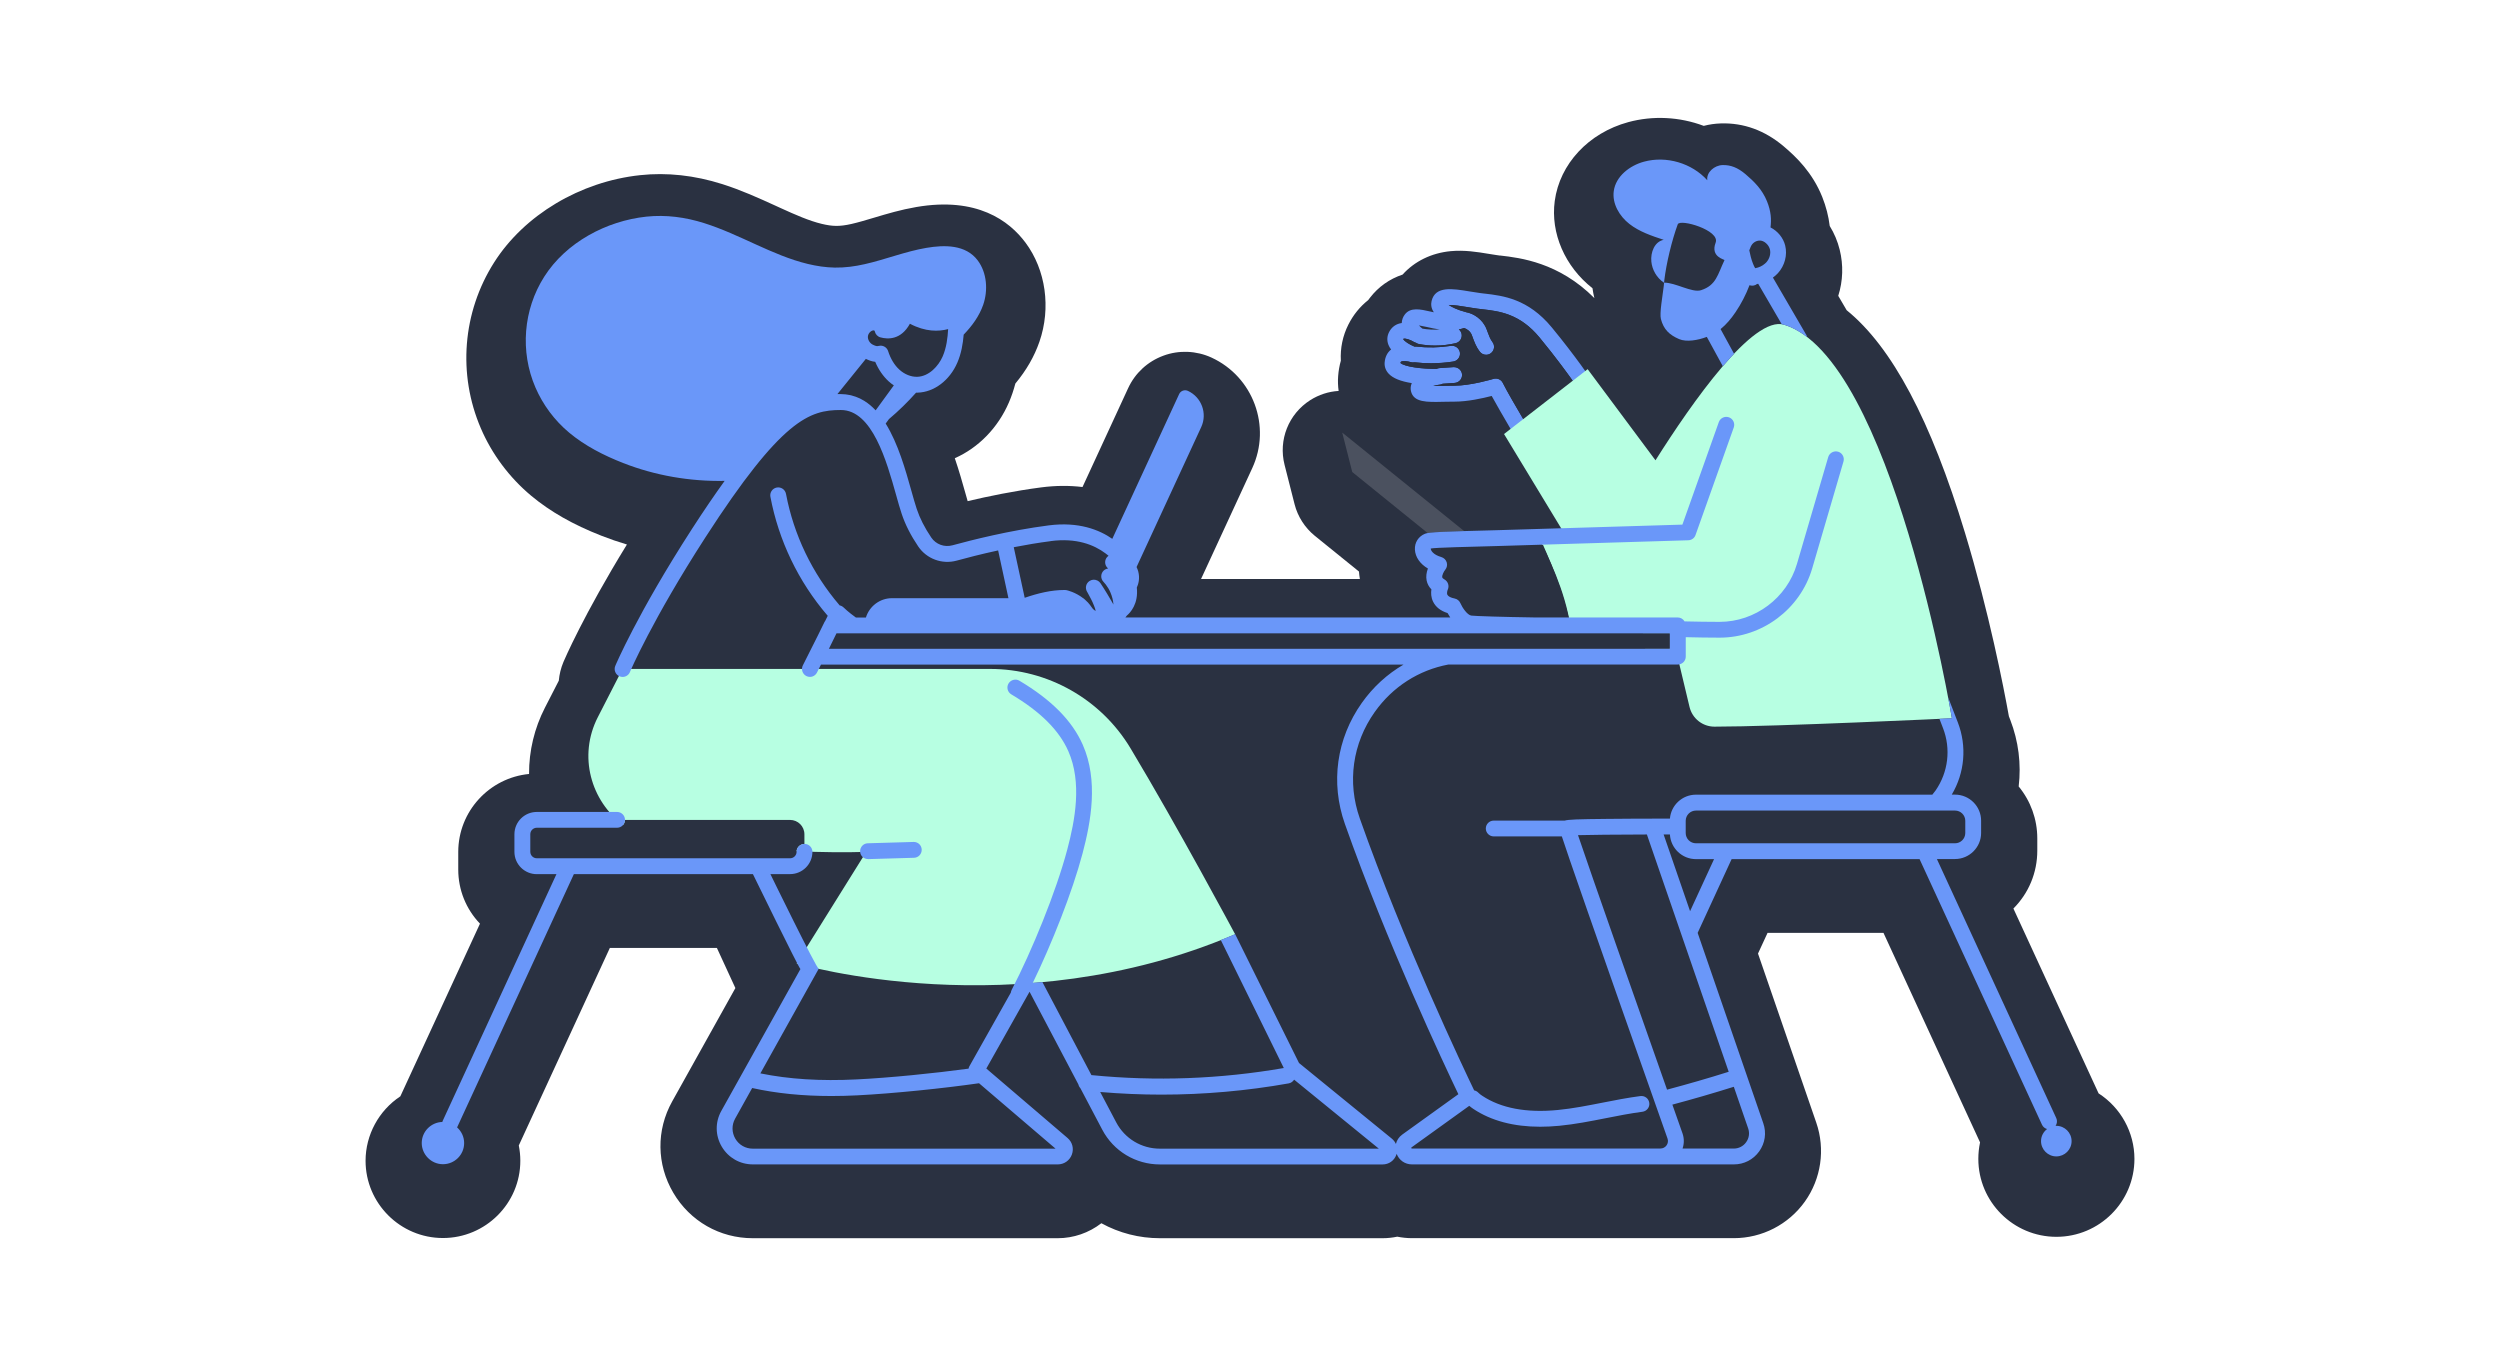
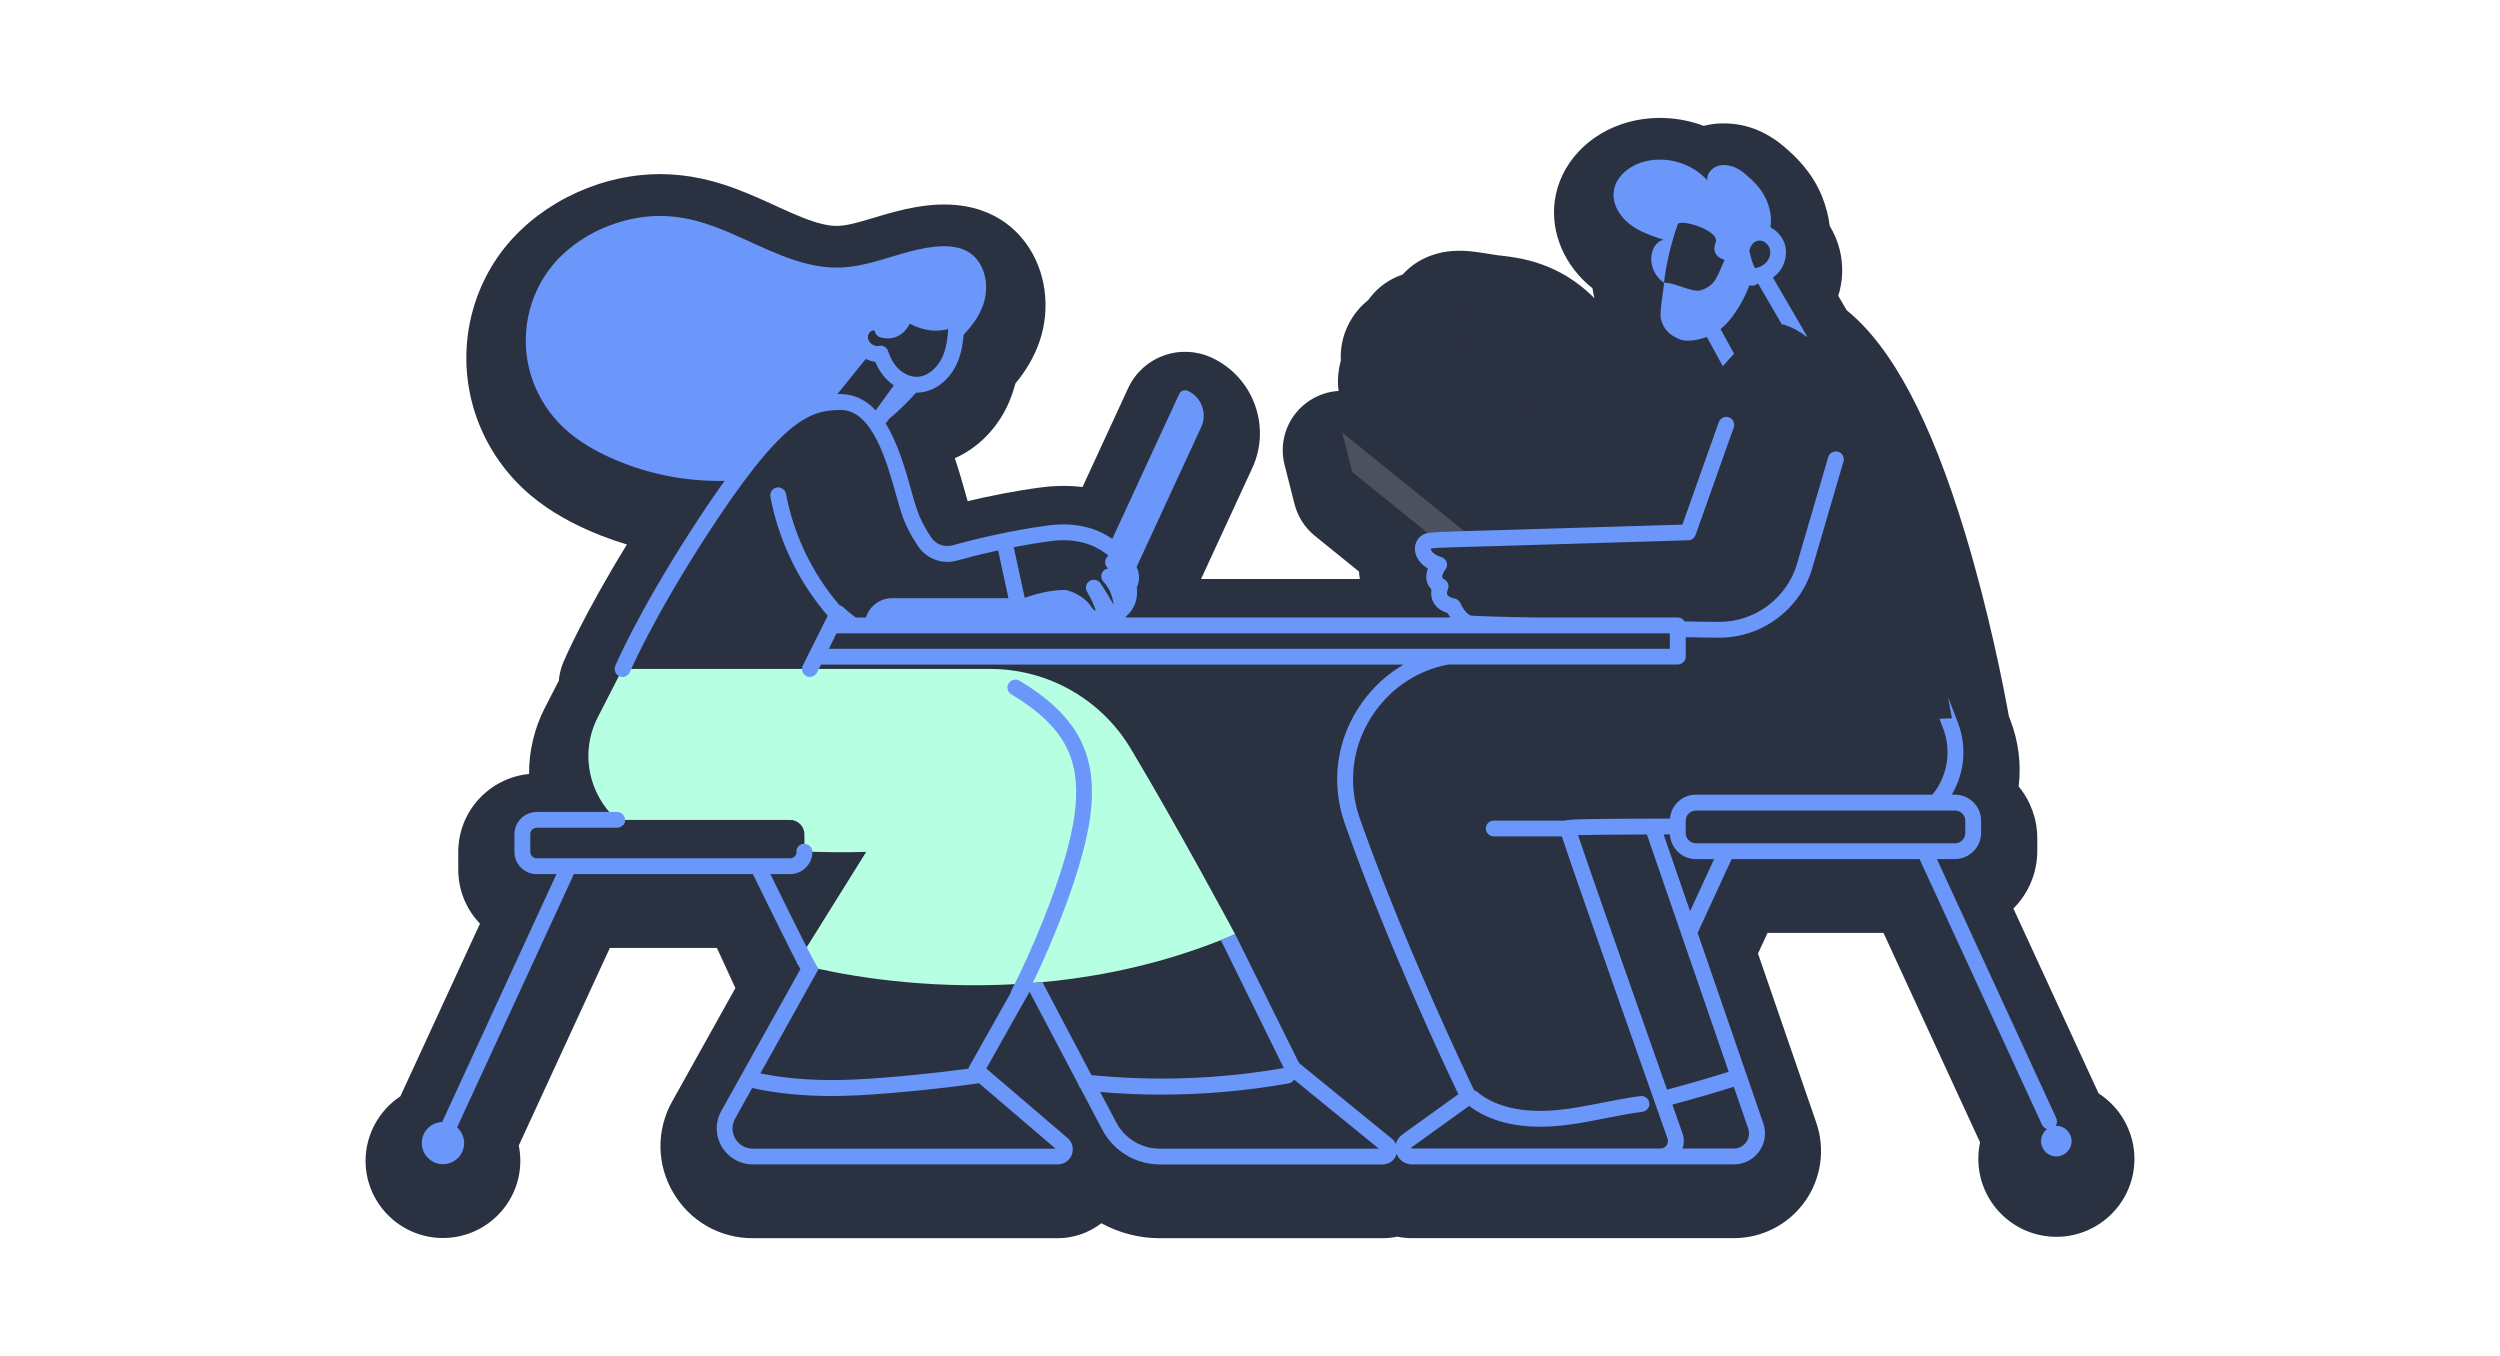
<svg xmlns="http://www.w3.org/2000/svg" width="424" height="230" viewBox="0 0 424 230" fill="none">
  <g filter="url(#filter0_d_3222_652)">
    <path d="M355.914 182.424L341.473 151.087C344.068 148.49 345.525 145 345.525 141.275V139.197C345.525 135.959 344.41 132.867 342.368 130.383C342.823 126.576 342.335 122.705 340.952 119.118L340.708 118.485C339.797 113.436 337.323 100.767 333.272 87.4C327.463 68.237 320.897 55.868 313.192 49.61L311.768 47.176C312.574 44.635 312.655 41.949 312.012 39.352C311.662 37.931 311.093 36.576 310.32 35.326C310.125 33.686 309.702 32.031 309.051 30.399C307.407 26.301 304.698 23.663 302.526 21.829C299.328 19.118 295.716 17.803 291.827 17.933C290.859 17.965 289.89 18.103 288.955 18.347C284.846 16.805 280.339 16.578 276.157 17.714C269.42 19.548 264.53 24.799 263.684 31.089C262.952 36.543 265.409 42.209 270.087 45.885C270.16 46.453 270.274 47.013 270.405 47.557C264.368 41.494 257.786 40.723 254.474 40.342H254.368C254.181 40.309 253.994 40.285 253.807 40.261C253.392 40.204 252.896 40.123 252.359 40.033C250.593 39.741 248.397 39.376 246.045 39.595C242.783 39.904 239.911 41.308 237.877 43.572C235.68 44.302 233.776 45.642 232.352 47.492C232.247 47.63 232.149 47.76 232.043 47.898C230.644 49.01 229.513 50.406 228.683 52.053C227.723 53.953 227.292 56.063 227.406 58.173C227.17 59.017 227.015 59.894 226.95 60.778C226.885 61.622 226.917 62.475 227.031 63.303C225.339 63.4 223.679 63.936 222.199 64.877C218.537 67.223 216.788 71.622 217.862 75.834L219.562 82.522C220.091 84.608 221.312 86.507 222.988 87.87L230.481 93.933C230.514 94.355 230.562 94.777 230.636 95.199H203.697L212.386 76.386C215.649 69.317 212.549 60.908 205.471 57.645C202.916 56.469 199.946 56.347 197.319 57.321C194.65 58.303 192.518 60.267 191.33 62.84L183.593 79.6C181.356 79.324 179.012 79.348 176.612 79.657C172.007 80.257 167.524 81.183 164.115 81.994C163.993 81.58 163.871 81.126 163.733 80.647C163.245 78.918 162.667 76.857 161.935 74.714C165.954 72.936 169.265 69.544 171.112 65.25C171.552 64.228 171.91 63.173 172.203 62.053C174.082 59.788 175.416 57.467 176.287 54.959C178.272 49.221 177.369 42.785 173.936 38.167C171.153 34.425 165.677 30.343 155.402 32.112C152.766 32.566 150.463 33.256 148.234 33.922C146.883 34.328 145.606 34.709 144.434 34.977C143.377 35.22 142.506 35.326 141.758 35.31C141.066 35.302 140.269 35.188 139.374 34.969C137.25 34.458 134.948 33.451 132.369 32.274L131.465 31.86C128.667 30.586 125.77 29.263 122.5 28.224C117.797 26.731 113.111 26.22 108.579 26.706C98.401 27.794 88.906 33.467 83.796 41.519C78.443 49.951 77.605 60.462 81.551 69.641C83.439 74.04 86.392 77.985 90.069 81.061C93.291 83.755 97.197 85.979 102.005 87.862C103.412 88.414 104.853 88.909 106.325 89.347C98.954 101.335 95.724 108.891 95.577 109.232C95.577 109.232 95.577 109.248 95.569 109.256C95.569 109.265 95.561 109.273 95.553 109.289C95.13 110.303 94.87 111.359 94.772 112.446L92.429 117.007C90.631 120.506 89.711 124.353 89.728 128.265C82.991 128.922 77.719 134.603 77.719 141.494V144.481C77.719 147.93 79.045 151.193 81.404 153.652L67.899 182.935C64.246 185.354 62 189.477 62 193.868C62 201.091 67.891 206.968 75.123 206.968C82.356 206.968 88.247 201.091 88.247 193.868C88.247 192.991 88.157 192.123 87.987 191.271L103.429 157.775H121.588L124.721 164.577L114.006 183.796C111.28 188.682 111.353 194.477 114.193 199.298C117.032 204.119 122.076 207 127.674 207H179.395C182.072 207 184.683 206.091 186.791 204.46C189.817 206.123 193.218 207 196.716 207H234.484C235.322 207 236.16 206.911 236.974 206.74C237.787 206.903 238.625 206.992 239.463 206.992H294.056C298.832 206.992 303.331 204.679 306.097 200.799C308.872 196.92 309.596 191.912 308.042 187.407L298.157 158.725L299.776 155.219H319.44L335.818 190.751C335.623 191.668 335.525 192.61 335.525 193.551C335.525 200.84 341.465 206.765 348.763 206.765C356.061 206.765 362 200.84 362 193.551C362 189.055 359.689 184.859 355.914 182.432V182.424Z" fill="#2A3141" />
  </g>
  <path d="M287.645 137.461H331.579C332.539 137.461 333.32 138.24 333.32 139.198V141.276C333.32 142.233 332.539 143.012 331.579 143.012H287.645C286.685 143.012 285.904 142.233 285.904 141.276V139.198C285.904 138.24 286.685 137.461 287.645 137.461Z" fill="#2A3141" />
  <path d="M297.677 45.496C298.417 45.374 299.1 45.017 299.556 44.514C300.126 43.889 300.361 43.029 300.174 42.282C299.995 41.568 299.377 40.951 298.702 40.829C298.165 40.732 297.587 40.951 297.197 41.406C296.977 41.657 296.839 42.014 296.684 42.453C296.83 43.183 297.009 44.003 297.327 44.766C297.432 45.026 297.555 45.277 297.685 45.504L297.677 45.496Z" fill="#2A3141" />
  <path d="M288.483 49.238C291.07 48.402 291.298 46.592 292.469 44.133C292.51 43.987 290.029 43.614 290.972 41.163C291.778 39.061 284.911 37.064 284.545 38.054C283.544 40.789 282.609 44.653 282.267 47.542C282.251 47.68 282.242 47.818 282.226 47.956C284.122 47.915 287.01 49.717 288.483 49.238Z" fill="#2A3141" />
  <path d="M282.218 47.996C282.194 48.199 282.177 48.402 282.161 48.597C282.194 48.361 282.21 48.15 282.218 47.996Z" fill="#2A3141" />
-   <path d="M269.981 64.53C269.981 64.53 267.256 60.472 263.204 55.554C259.169 50.651 254.897 50.156 251.773 49.791H251.732C251.472 49.759 251.22 49.726 250.976 49.694C250.398 49.621 249.788 49.523 249.186 49.418C246.346 48.947 243.417 48.46 242.799 51.049C242.677 51.577 242.693 52.258 243.181 52.965C242.986 52.924 242.799 52.883 242.62 52.843C240.879 52.445 239.235 52.08 238.275 53.314C237.934 53.752 237.755 54.255 237.738 54.783C237.608 54.799 237.47 54.831 237.348 54.864C236.567 55.075 235.957 55.586 235.582 56.333C235.232 57.031 235.2 57.778 235.485 58.5C235.59 58.768 235.737 59.019 235.932 59.271C235.281 59.782 234.907 60.553 234.834 61.495C234.785 62.201 235.029 62.866 235.542 63.402C236.266 64.157 237.543 64.676 239.439 64.977C239.244 65.415 239.195 65.886 239.3 66.34C239.74 68.264 241.969 68.215 244.809 68.142H244.833C245.386 68.126 245.956 68.118 246.533 68.118H246.688C248.893 68.118 251.439 67.558 252.993 67.152C253.807 68.653 255.003 70.698 256.166 72.695C256.956 74.042 257.704 75.325 258.257 76.307C258.461 76.664 258.811 76.907 259.209 76.972C259.283 76.981 259.356 76.989 259.429 76.989C259.771 76.989 260.088 76.867 260.34 76.632C265.124 72.241 269.876 66.162 269.925 66.105C270.283 65.642 270.307 65.017 269.981 64.538V64.53ZM242.026 55.464C242.693 55.619 243.425 55.773 244.182 55.886C243.198 55.951 242.213 55.903 241.253 55.74C241.042 55.586 240.814 55.383 240.651 55.188C241.099 55.261 241.701 55.391 242.026 55.464ZM259.746 73.49C259.356 72.817 258.933 72.086 258.485 71.323L258.469 71.299C257.053 68.872 255.589 66.373 254.881 64.952C254.653 64.49 254.189 64.206 253.677 64.206C253.539 64.206 253.408 64.222 253.286 64.262C253.132 64.311 249.389 65.415 246.68 65.415H246.647C246.021 65.415 245.411 65.423 244.833 65.439H244.711C244.345 65.447 243.686 65.464 243.076 65.456C243.409 65.35 243.775 65.269 244.133 65.244C244.329 65.228 244.508 65.171 244.67 65.082L246.712 64.944C247.453 64.895 248.014 64.254 247.965 63.516C247.917 62.793 247.29 62.249 246.533 62.266L244.15 62.428C243.962 62.444 243.792 62.493 243.637 62.566C241.156 62.574 238.259 62.217 237.519 61.568C237.535 61.454 237.568 61.381 237.608 61.349C237.893 61.154 238.764 61.251 239.227 61.406C239.455 61.478 239.683 61.487 239.911 61.446C240.83 61.552 241.766 61.608 242.685 61.608C243.946 61.608 245.224 61.511 246.476 61.316C247.209 61.203 247.713 60.513 247.599 59.782C247.485 59.052 246.794 58.549 246.062 58.662C244.125 58.962 242.164 59.003 240.236 58.784C240.122 58.768 240.008 58.776 239.894 58.784C239.024 58.435 238.17 57.867 237.991 57.518C238.023 57.453 238.031 57.453 238.056 57.445C238.43 57.339 239.317 57.688 239.797 57.989C239.911 58.062 240.025 58.102 240.147 58.135C240.301 58.24 240.472 58.313 240.659 58.354C241.554 58.516 242.474 58.605 243.393 58.605C244.573 58.605 245.752 58.467 246.883 58.2C247.233 58.118 247.526 57.907 247.713 57.599C247.9 57.299 247.957 56.933 247.876 56.584C247.803 56.292 247.64 56.049 247.42 55.87C247.713 55.813 248.014 55.732 248.307 55.635C248.795 55.773 249.397 56.227 249.609 56.804L249.731 57.128C250.04 57.972 250.357 58.849 250.984 59.652C251.244 59.985 251.627 60.172 252.05 60.172C252.343 60.172 252.635 60.074 252.871 59.888C253.457 59.433 253.563 58.589 253.115 58.005C252.749 57.534 252.505 56.86 252.261 56.203L252.139 55.87C251.496 54.142 249.894 53.159 248.641 52.948C248.624 52.948 248.616 52.932 248.6 52.932C247.176 52.567 246.175 52.056 245.695 51.723C246.436 51.682 247.933 51.934 248.738 52.064C249.348 52.161 249.983 52.267 250.626 52.356C250.894 52.388 251.171 52.421 251.456 52.453C254.271 52.778 257.777 53.192 261.121 57.258C264.001 60.756 266.19 63.792 267.183 65.22C265.987 66.697 262.968 70.341 259.746 73.49Z" fill="#6A97F9" />
  <path d="M266.735 64.577C265.604 62.987 263.627 60.3 261.121 57.257C257.777 53.19 254.271 52.785 251.456 52.452C251.171 52.419 250.894 52.387 250.626 52.354C249.983 52.273 249.348 52.168 248.738 52.062C247.933 51.924 246.436 51.681 245.695 51.721C246.175 52.054 247.176 52.565 248.6 52.931C248.616 52.931 248.624 52.947 248.641 52.947C249.894 53.158 251.496 54.14 252.139 55.869L252.261 56.201C252.505 56.859 252.749 57.532 253.115 58.003C253.571 58.588 253.457 59.432 252.871 59.886C252.635 60.065 252.343 60.17 252.05 60.17C251.635 60.17 251.244 59.984 250.984 59.651C250.357 58.847 250.04 57.971 249.731 57.127L249.609 56.802C249.389 56.218 248.795 55.763 248.307 55.633C248.014 55.731 247.713 55.812 247.42 55.869C247.64 56.047 247.803 56.291 247.876 56.583C247.957 56.932 247.9 57.289 247.713 57.597C247.526 57.906 247.233 58.117 246.883 58.198C245.752 58.466 244.573 58.604 243.393 58.604C242.465 58.604 241.546 58.523 240.659 58.352C240.472 58.32 240.293 58.239 240.147 58.133C240.025 58.101 239.911 58.052 239.797 57.987C239.325 57.695 238.43 57.346 238.056 57.443C238.031 57.443 238.023 57.451 237.991 57.516C238.17 57.873 239.024 58.433 239.894 58.782C240.008 58.766 240.122 58.766 240.236 58.782C242.172 59.002 244.133 58.961 246.062 58.661C246.794 58.547 247.485 59.05 247.599 59.781C247.713 60.511 247.209 61.201 246.476 61.315C245.223 61.509 243.946 61.607 242.685 61.607C241.766 61.607 240.83 61.55 239.911 61.444C239.691 61.485 239.455 61.485 239.227 61.404C238.763 61.258 237.885 61.152 237.608 61.347C237.567 61.371 237.535 61.444 237.519 61.566C238.259 62.216 241.155 62.581 243.637 62.565C243.792 62.483 243.962 62.435 244.15 62.427L246.533 62.264C247.29 62.248 247.917 62.792 247.965 63.514C248.014 64.253 247.453 64.894 246.712 64.943L244.67 65.081C244.508 65.17 244.329 65.227 244.133 65.243C243.775 65.275 243.401 65.356 243.076 65.454C243.694 65.454 244.353 65.446 244.711 65.438H244.833C245.411 65.421 246.021 65.413 246.647 65.413H246.68C249.397 65.413 253.132 64.309 253.286 64.261C253.408 64.22 253.539 64.204 253.677 64.204C254.189 64.204 254.653 64.488 254.881 64.951C255.564 66.331 256.964 68.725 258.347 71.087L266.735 64.577Z" fill="#2A3141" />
-   <path d="M302.192 54.983L298.197 48.117C298.124 48.133 298.059 48.158 297.986 48.166C297.823 48.288 297.644 48.377 297.441 48.417C297.351 48.434 297.262 48.442 297.172 48.442C297.018 48.442 296.871 48.409 296.725 48.361C296.114 49.976 295.317 51.518 294.349 52.946C293.633 54.001 292.803 55.008 291.819 55.803L294.105 59.991C297.18 56.753 300.06 54.667 302.208 54.983H302.192Z" fill="#2A3141" />
-   <path d="M302.591 55.073C297.335 53.474 287.01 68.189 280.77 78.067L269.265 62.613L255.084 73.611L265.621 90.996C264.058 91.028 262.464 91.052 260.869 91.077C262.553 94.331 265.417 100.053 266.361 106.278C269.062 106.278 273.537 106.425 278.435 106.563C278.467 106.579 278.5 106.595 278.524 106.611L279.224 111.432L284.537 111.489L286.546 119.906C287.018 121.862 288.759 123.241 290.777 123.241C301.126 123.241 331.042 121.821 331.042 121.821C331.042 121.821 320.88 60.641 302.574 55.065L302.591 55.073Z" fill="#B7FFE2" />
  <path d="M187.124 98.666C186.612 98.131 186.636 97.279 187.173 96.767C187.384 96.564 187.645 96.451 187.921 96.418C187.897 96.394 187.873 96.37 187.848 96.345C187.303 95.842 187.271 94.99 187.775 94.446C187.84 94.373 187.921 94.308 187.995 94.259C187.824 94.113 187.629 93.959 187.433 93.821C187.376 93.781 187.327 93.74 187.271 93.699C187.067 93.553 186.856 93.415 186.636 93.285C186.579 93.253 186.522 93.212 186.457 93.18C186.221 93.042 185.985 92.912 185.725 92.79C185.676 92.766 185.619 92.742 185.562 92.717C185.285 92.587 185.001 92.466 184.7 92.36C184.675 92.352 184.643 92.344 184.618 92.336C184.317 92.23 184.008 92.133 183.683 92.052C183.642 92.044 183.601 92.027 183.561 92.019C183.227 91.938 182.877 91.865 182.519 91.808C182.454 91.8 182.389 91.784 182.324 91.776C181.966 91.727 181.592 91.686 181.201 91.662C181.128 91.662 181.063 91.662 180.99 91.654C180.591 91.638 180.184 91.63 179.753 91.654C179.696 91.654 179.639 91.654 179.582 91.662C179.126 91.686 178.663 91.719 178.166 91.784C177.678 91.849 177.182 91.914 176.702 91.987C176.572 92.003 176.441 92.027 176.319 92.044C175.929 92.1 175.538 92.165 175.148 92.23C175.058 92.246 174.961 92.263 174.871 92.279C173.854 92.449 172.854 92.628 171.885 92.823L173.74 101.402C174.294 101.207 174.855 101.036 175.408 100.874C175.424 100.874 175.441 100.866 175.449 100.858C175.709 100.785 175.961 100.72 176.222 100.655C176.246 100.655 176.279 100.639 176.303 100.631C176.547 100.574 176.791 100.517 177.035 100.468C177.076 100.46 177.117 100.452 177.149 100.444C177.377 100.395 177.605 100.355 177.833 100.322C177.89 100.314 177.939 100.298 177.995 100.29C178.207 100.257 178.427 100.225 178.638 100.2C178.703 100.2 178.768 100.184 178.833 100.176C179.037 100.152 179.24 100.135 179.452 100.119C179.525 100.119 179.59 100.103 179.663 100.103C179.94 100.087 180.208 100.079 180.485 100.079H180.607C180.705 100.079 180.786 100.087 180.867 100.111C180.981 100.135 183.601 100.712 185.066 102.952C185.367 103.414 185.643 103.577 185.798 103.625C185.7 103.106 185.147 101.734 184.325 100.355C183.951 99.73 184.146 98.926 184.765 98.537C185.375 98.147 186.18 98.309 186.595 98.91C186.636 98.975 187.563 100.338 188.8 102.53C188.8 102.53 188.8 102.538 188.808 102.546C188.694 101.118 188.092 99.722 187.108 98.683L187.124 98.666Z" fill="#2A3141" />
  <path d="M104.641 140.4H91.021C90.419 140.4 89.923 140.895 89.923 141.495V144.482C89.923 145.083 90.419 145.578 91.021 145.578H133.988C134.59 145.578 135.086 145.083 135.086 144.482C135.086 143.744 135.688 143.143 136.428 143.143V141.504C136.428 140.156 135.338 139.061 133.988 139.061H105.992C105.992 139.799 105.389 140.4 104.649 140.4H104.641Z" fill="#2A3141" />
  <path d="M209.474 158.439C209.474 158.439 199.8 140.348 191.745 126.924C186.734 118.564 177.686 113.451 167.931 113.451H105.585L101.403 121.608C97.994 128.247 100.256 135.868 105.682 139.902C105.87 139.675 105.992 139.382 105.992 139.058H133.988C135.338 139.058 136.428 140.145 136.428 141.501V143.14C135.729 143.14 135.159 143.676 135.094 144.366C139.349 144.544 143.312 144.593 146.908 144.479L135.11 163.39C135.232 163.431 172.211 174.396 209.482 158.447L209.474 158.439Z" fill="#B7FFE2" />
  <path d="M283.211 107.398H141.871L140.578 110.028H283.211V107.398Z" fill="#2A3141" />
  <path d="M283.211 107.398H141.871L140.578 110.028H283.211V107.398Z" fill="#2A3141" />
  <path d="M242.132 90.411C242.913 90.273 244.597 90.184 248.315 90.07L227.642 73.367L229.342 80.055L242.132 90.403V90.411Z" fill="white" fill-opacity="0.16" />
  <path d="M254.043 92.602C249.3 92.724 243.434 92.87 242.669 93.024C242.669 93.024 242.669 93.048 242.669 93.089C242.677 93.332 243.027 94.063 244.459 94.477C244.89 94.607 245.232 94.939 245.37 95.37C245.508 95.8 245.411 96.27 245.126 96.62C244.874 96.928 244.54 97.577 244.613 97.91C244.638 98.024 244.76 98.145 244.971 98.259C245.606 98.6 245.85 99.371 245.541 100.02C245.484 100.158 245.354 100.596 245.484 100.872C245.622 101.148 246.061 101.376 246.721 101.505C247.152 101.595 247.51 101.887 247.689 102.293C248.03 103.08 248.86 104.297 249.536 104.403C250.081 104.484 254.946 104.638 260.34 104.719H266.035C265.108 100.678 263.464 96.384 261.683 92.383C257.729 92.505 254.694 92.594 254.043 92.61V92.602Z" fill="#2A3141" />
  <path d="M276.344 37.98C278.036 39.303 280.127 40.001 282.169 40.675C280.615 40.967 279.907 42.809 280.07 44.384C280.209 45.723 280.933 47.095 282.218 47.955C282.218 47.971 282.218 47.987 282.218 48.004C282.218 48.004 282.218 48.012 282.218 48.02C282.218 48.093 282.21 48.182 282.194 48.272C282.194 48.272 282.194 48.288 282.194 48.296C282.186 48.393 282.169 48.491 282.161 48.604C281.974 50.171 281.437 53.149 281.689 54.107C282.145 55.86 283.121 56.802 284.789 57.516C286.034 58.044 287.962 57.711 289.475 57.135L292.193 62.118C292.836 61.371 293.47 60.665 294.097 59.999L291.81 55.812C292.803 55.016 293.625 54.01 294.341 52.955C295.309 51.526 296.106 49.984 296.717 48.369C296.863 48.418 297.009 48.45 297.164 48.45C297.253 48.45 297.343 48.442 297.433 48.426C297.636 48.385 297.823 48.304 297.978 48.174C298.051 48.166 298.116 48.142 298.189 48.126L301.997 54.667L302.184 54.992C302.322 55.008 302.452 55.041 302.583 55.081C303.933 55.495 305.235 56.209 306.496 57.183C306.463 57.053 306.423 56.932 306.358 56.818L300.687 47.078C300.996 46.851 301.281 46.608 301.541 46.324C302.697 45.049 303.168 43.256 302.77 41.649C302.444 40.318 301.476 39.173 300.28 38.573C300.443 37.209 300.378 35.87 299.686 34.149C298.881 32.137 297.473 30.757 296.017 29.523C294.707 28.419 293.503 27.957 292.136 27.997C290.769 28.038 289.378 29.215 289.557 30.57C286.929 27.656 282.609 26.39 278.817 27.421C276.376 28.087 274.025 29.913 273.692 32.421C273.407 34.547 274.652 36.657 276.344 37.98ZM296.684 42.444C296.847 42.006 296.977 41.657 297.197 41.397C297.587 40.943 298.165 40.732 298.702 40.821C299.1 40.894 299.467 41.154 299.751 41.486C299.841 41.6 299.93 41.714 299.995 41.843C300.069 41.981 300.134 42.12 300.174 42.274C300.361 43.029 300.126 43.881 299.556 44.506C299.491 44.579 299.41 44.644 299.328 44.717C298.889 45.106 298.303 45.382 297.677 45.488C297.546 45.261 297.424 45.017 297.319 44.749C297.009 43.986 296.822 43.166 296.676 42.436L296.684 42.444ZM282.267 47.533C282.609 44.644 283.544 40.78 284.545 38.045C284.911 37.055 291.77 39.052 290.972 41.154C290.037 43.613 292.518 43.978 292.47 44.124C291.306 46.575 291.078 48.393 288.483 49.221C287.002 49.7 284.114 47.898 282.226 47.939C282.243 47.801 282.251 47.663 282.267 47.525V47.533Z" fill="#6A97F9" />
  <path d="M154.328 54.912C152.798 57.688 150.569 57.566 149.332 57.225C148.852 57.087 148.486 56.706 148.38 56.227C148.38 56.203 148.323 56.04 148.201 56.04C147.819 56.016 147.298 56.47 147.217 57.014C147.144 57.566 147.502 58.207 148.047 58.467C148.616 58.743 148.803 58.727 149.015 58.678C149.129 58.646 149.243 58.629 149.357 58.629C149.942 58.629 150.463 59.003 150.642 59.563C151.049 60.853 151.708 61.933 152.538 62.687C153.425 63.499 154.531 63.946 155.589 63.913C157.566 63.848 159.177 62.127 159.901 60.439C160.527 58.986 160.739 57.339 160.82 55.821C159.209 56.251 156.964 56.308 154.336 54.912H154.328Z" fill="#2A3141" />
  <path d="M142.587 66.843H142.62C145.044 66.843 146.965 67.922 148.527 69.586L151.61 65.349C151.301 65.138 151 64.911 150.723 64.659C149.788 63.799 149.007 62.671 148.453 61.356C147.843 61.291 147.331 61.08 146.891 60.869L142.067 66.843C142.246 66.843 142.425 66.843 142.604 66.843H142.587Z" fill="#2A3141" />
  <path d="M348.738 190.932C348.738 190.932 348.665 190.94 348.624 190.94C348.689 190.851 348.738 190.754 348.779 190.648C348.901 190.307 348.885 189.942 348.738 189.617L328.496 145.693H331.563C334.004 145.693 335.997 143.704 335.997 141.269V139.191C335.997 136.748 334.012 134.768 331.563 134.768H331.018C333.215 131.075 333.613 126.571 332.051 122.529L330.4 118.26C330.823 120.508 331.042 121.815 331.042 121.815C331.042 121.815 330.261 121.855 328.927 121.912L329.537 123.495C330.896 127.009 330.424 130.953 328.284 134.054C328.105 134.305 327.91 134.541 327.723 134.776H287.629C285.31 134.776 283.406 136.57 283.219 138.834C278.842 138.834 275.27 138.851 272.561 138.883C267.5 138.932 265.987 138.989 265.376 139.175H253.335C252.595 139.175 251.993 139.776 251.993 140.514C251.993 141.253 252.595 141.854 253.335 141.854H264.888C265.913 145.011 269.599 155.659 282.812 193.099C282.95 193.489 282.893 193.911 282.649 194.252C282.413 194.593 282.031 194.787 281.616 194.787H239.455C239.406 194.787 239.382 194.787 239.357 194.714C239.333 194.641 239.357 194.625 239.398 194.593L249.186 187.548C249.422 187.743 249.658 187.929 249.885 188.075C252.896 190.08 256.712 191.095 261.219 191.095C262.26 191.095 263.359 191.038 264.473 190.932C267.134 190.673 269.77 190.153 272.317 189.65C274.359 189.244 276.474 188.83 278.557 188.554C278.915 188.506 279.232 188.327 279.452 188.043C279.671 187.759 279.769 187.41 279.72 187.053C279.671 186.696 279.493 186.379 279.208 186.16C278.923 185.941 278.573 185.852 278.215 185.892C276.043 186.176 273.879 186.598 271.788 187.012C269.306 187.499 266.743 188.01 264.213 188.254C258.884 188.773 254.572 187.962 251.374 185.835C251.147 185.681 250.902 185.511 250.74 185.332C250.544 185.121 250.292 184.983 250.016 184.926C248.372 181.509 238.015 159.766 230.627 138.818C228.455 132.666 229.383 126.076 233.158 120.751C236.201 116.458 240.635 113.642 245.663 112.7H284.561C285.302 112.7 285.904 112.1 285.904 111.361V108.066C287.864 108.114 289.793 108.147 291.615 108.147H291.648C298.864 108.147 305.324 103.31 307.35 96.395L312.655 78.271C312.753 77.93 312.712 77.565 312.541 77.249C312.37 76.932 312.085 76.705 311.736 76.607C311.028 76.404 310.279 76.81 310.068 77.516L304.763 95.64C303.071 101.419 297.668 105.469 291.64 105.469H291.607C289.736 105.469 287.734 105.436 285.7 105.387C285.464 104.99 285.041 104.722 284.545 104.722H260.332C254.938 104.641 250.073 104.487 249.527 104.405C248.852 104.3 248.022 103.082 247.681 102.295C247.51 101.889 247.144 101.597 246.712 101.508C246.053 101.378 245.614 101.151 245.476 100.875C245.337 100.599 245.476 100.161 245.533 100.023C245.842 99.373 245.59 98.61 244.963 98.261C244.752 98.148 244.63 98.026 244.605 97.912C244.54 97.572 244.866 96.93 245.118 96.622C245.403 96.273 245.5 95.802 245.362 95.372C245.224 94.942 244.89 94.609 244.451 94.479C243.019 94.065 242.669 93.335 242.661 93.091C242.661 93.051 242.661 93.026 242.661 93.026C243.417 92.872 249.292 92.726 254.035 92.604C256.272 92.548 286.343 91.63 286.343 91.63C286.904 91.614 287.384 91.257 287.563 90.738L294.048 72.492C294.292 71.794 293.926 71.023 293.234 70.78C292.893 70.658 292.526 70.674 292.201 70.829C291.876 70.983 291.631 71.251 291.509 71.591L285.334 88.976C285.334 88.976 254.954 89.894 253.962 89.918C244.784 90.153 242.384 90.243 241.692 90.519C240.57 90.973 239.903 92.004 239.968 93.221C240.033 94.479 240.846 95.648 242.173 96.419C241.912 97.117 241.831 97.807 241.953 98.432C242.067 99.016 242.343 99.528 242.766 99.958C242.677 100.542 242.685 101.297 243.059 102.06C243.507 102.961 244.329 103.61 245.508 103.975C245.63 104.202 245.793 104.462 245.964 104.722H190.867C190.972 104.6 191.054 104.487 191.119 104.397C191.68 103.927 193.112 102.425 192.803 99.649C193.063 99.089 193.364 98.099 193.039 96.898C192.99 96.711 192.893 96.451 192.762 96.167L203.73 72.427C204.796 70.114 203.787 67.363 201.468 66.292C201.199 66.17 200.89 66.154 200.605 66.259C200.329 66.365 200.101 66.568 199.979 66.844L188.646 91.387C186.473 89.877 182.975 88.441 177.849 89.106C171.194 89.967 164.774 91.598 161.536 92.483C160.169 92.856 158.729 92.328 157.94 91.16C156.825 89.512 155.996 87.881 155.475 86.306C155.19 85.462 154.905 84.431 154.564 83.222C153.579 79.708 152.318 75.219 150.211 71.835L150.764 71.08C152.408 69.692 153.945 68.191 155.369 66.592C155.402 66.592 155.434 66.592 155.467 66.592C155.532 66.592 155.597 66.592 155.662 66.592C158.436 66.503 161.072 64.506 162.366 61.503C163.033 59.961 163.31 58.313 163.44 56.755C164.864 55.278 166.076 53.622 166.751 51.691C167.589 49.264 167.402 46.285 165.832 44.183C163.798 41.448 160.153 41.521 157.102 42.04C153.547 42.649 150.178 44.005 146.664 44.8C145.004 45.181 143.303 45.409 141.595 45.384C140.049 45.36 138.511 45.125 137.014 44.767C133.947 44.029 131.051 42.755 128.187 41.456C125.315 40.149 122.443 38.794 119.432 37.844C116.259 36.838 112.964 36.392 109.636 36.74C102.851 37.463 96.001 41.099 92.299 46.934C88.743 52.535 88.182 59.612 90.802 65.699C92.079 68.662 94.048 71.299 96.521 73.369C99.214 75.617 102.42 77.249 105.674 78.523C111.142 80.665 117.032 81.672 122.898 81.558C121.214 83.896 119.375 86.582 117.358 89.707C108.082 104.073 104.381 112.862 104.348 112.944C104.21 113.276 104.21 113.633 104.348 113.974C104.486 114.307 104.739 114.567 105.072 114.705C105.235 114.77 105.414 114.81 105.593 114.81C106.138 114.81 106.626 114.486 106.83 113.991C106.862 113.901 110.588 105.16 119.619 91.168C132.58 71.088 137.315 69.538 142.587 69.538H142.62C147.941 69.538 150.374 78.222 151.985 83.969C152.326 85.194 152.627 86.257 152.928 87.158C153.53 88.96 154.466 90.811 155.719 92.661C157.151 94.788 159.787 95.762 162.26 95.08C163.904 94.625 166.377 93.984 169.282 93.351L171.031 101.451H151.285C149.202 101.451 147.436 102.839 146.859 104.73H145.158C143.873 103.813 143.116 103.066 143.092 103.042C142.897 102.847 142.653 102.725 142.392 102.669C142.384 102.652 142.376 102.644 142.368 102.628C137.755 97.239 134.622 90.721 133.304 83.758C133.166 83.027 132.458 82.548 131.734 82.686C131.002 82.824 130.522 83.531 130.66 84.253C132.059 91.671 135.403 98.627 140.317 104.365C140.342 104.389 140.366 104.405 140.391 104.43L139.943 105.331C139.911 105.379 139.87 105.42 139.846 105.469L138.674 107.855L136.16 112.854C135.997 113.171 135.973 113.536 136.087 113.877C136.201 114.218 136.437 114.494 136.754 114.656C136.941 114.754 137.153 114.802 137.356 114.802C137.502 114.802 137.641 114.786 137.779 114.737C138.121 114.624 138.397 114.388 138.56 114.064L139.235 112.716H238.039C235.298 114.315 232.881 116.499 230.961 119.217C226.673 125.264 225.624 132.739 228.089 139.727C235.2 159.872 244.955 180.608 247.339 185.576L237.828 192.418C237.266 192.823 236.892 193.392 236.746 194.016C236.591 193.676 236.355 193.359 236.046 193.107L220.311 180.284L209.482 158.435C208.668 158.784 207.863 159.109 207.049 159.433L217.732 181.136C206.952 183.011 195.984 183.417 185.106 182.337L176.791 166.559C176.246 166.608 175.709 166.649 175.164 166.689C178.386 160.05 181.86 151.317 183.601 144.743C185.025 139.354 186.319 132.39 183.634 126.303C181.836 122.229 178.321 118.682 172.894 115.452C172.585 115.265 172.227 115.216 171.877 115.305C171.527 115.395 171.234 115.614 171.047 115.922C170.665 116.555 170.876 117.383 171.519 117.765C176.45 120.695 179.615 123.844 181.185 127.39C183.536 132.715 182.332 139.094 181.014 144.061C179.102 151.285 175.01 161.259 171.576 167.89C171.503 168.036 171.462 168.191 171.438 168.345L164.4 180.852C164.335 180.974 164.294 181.104 164.262 181.242C158.469 182.029 150.821 182.8 145.28 183.068C139.162 183.376 133.809 183.035 128.96 182.045L138.853 164.303C138.446 164.214 130.66 148.249 130.66 148.249H133.996C136.087 148.249 137.787 146.553 137.787 144.467C137.787 143.728 137.185 143.128 136.445 143.128C135.704 143.128 135.102 143.728 135.102 144.467C135.102 145.068 134.606 145.563 134.004 145.563H91.037C90.435 145.563 89.939 145.068 89.939 144.467V141.48C89.939 140.88 90.435 140.385 91.037 140.385H104.657C105.398 140.385 106 139.784 106 139.045C106 138.307 105.398 137.706 104.657 137.706H91.037C88.947 137.706 87.246 139.402 87.246 141.488V144.475C87.246 146.561 88.947 148.257 91.037 148.257H94.373L75.083 190.096C75.058 190.153 75.034 190.218 75.018 190.283C73.089 190.34 71.527 191.922 71.527 193.862C71.527 195.802 73.138 197.45 75.123 197.45C77.109 197.45 78.719 195.843 78.719 193.862C78.719 192.807 78.256 191.866 77.523 191.208L97.327 148.257H127.698C127.698 148.257 135.493 164.214 135.753 164.352L122.337 188.408C121.271 190.315 121.295 192.588 122.41 194.471C123.525 196.354 125.494 197.482 127.682 197.482H179.395C180.477 197.482 181.413 196.825 181.787 195.818C182.161 194.804 181.876 193.7 181.055 193.002L167.28 181.225L174.611 168.199L182.893 183.912C182.934 184.115 183.024 184.301 183.154 184.464C183.17 184.488 183.194 184.504 183.219 184.529L186.945 191.598C188.857 195.234 192.608 197.49 196.725 197.49H234.492C235.55 197.49 236.461 196.849 236.819 195.851C236.835 195.794 236.852 195.737 236.868 195.68C237.283 196.776 238.283 197.482 239.471 197.482H294.064C295.789 197.482 297.351 196.679 298.36 195.274C299.361 193.87 299.621 192.133 299.052 190.502L287.921 158.216L293.682 145.709H325.559L346.322 190.754C346.485 191.119 346.81 191.379 347.184 191.484C346.566 191.955 346.159 192.694 346.159 193.529C346.159 194.958 347.314 196.119 348.746 196.127C350.178 196.127 351.342 194.974 351.342 193.538C351.342 192.109 350.186 190.949 348.755 190.94L348.738 190.932ZM148.193 56.033C148.323 56.033 148.372 56.203 148.372 56.219C148.478 56.706 148.844 57.088 149.324 57.218C150.561 57.559 152.798 57.68 154.32 54.905C156.948 56.301 159.185 56.244 160.804 55.814C160.723 57.331 160.511 58.979 159.885 60.432C159.161 62.112 157.541 63.84 155.573 63.906C154.523 63.938 153.408 63.492 152.522 62.68C151.692 61.925 151.041 60.837 150.626 59.555C150.447 58.995 149.934 58.622 149.34 58.622C149.226 58.622 149.104 58.638 148.999 58.67C148.795 58.727 148.6 58.744 148.03 58.459C147.485 58.192 147.127 57.559 147.201 57.007C147.274 56.463 147.803 56.008 148.185 56.033H148.193ZM146.875 60.878C147.314 61.089 147.827 61.3 148.437 61.365C148.99 62.68 149.772 63.808 150.707 64.668C150.984 64.928 151.285 65.155 151.594 65.358L148.51 69.595C147.933 68.978 147.314 68.451 146.631 68.02C146.607 68.004 146.574 67.988 146.542 67.964C146.346 67.842 146.143 67.736 145.939 67.631C145.907 67.615 145.874 67.598 145.842 67.582C145.386 67.363 144.906 67.192 144.402 67.063C144.337 67.046 144.263 67.03 144.198 67.014C144.011 66.973 143.816 66.941 143.621 66.917C143.547 66.909 143.474 66.892 143.401 66.884C143.141 66.86 142.872 66.835 142.596 66.835H142.563C142.384 66.835 142.205 66.835 142.026 66.835L146.851 60.862L146.875 60.878ZM178.199 91.768C182.543 91.2 185.546 92.385 187.506 93.862C187.677 93.992 187.848 94.13 188.011 94.26C187.93 94.317 187.856 94.374 187.791 94.447C187.287 94.991 187.319 95.843 187.864 96.346C187.889 96.37 187.913 96.395 187.938 96.419C187.669 96.451 187.401 96.573 187.189 96.768C186.652 97.279 186.628 98.132 187.14 98.667C187.287 98.821 187.417 98.984 187.547 99.146C187.856 99.552 188.125 99.998 188.328 100.477C188.467 100.802 188.58 101.143 188.67 101.484C188.759 101.824 188.816 102.182 188.841 102.531C188.833 102.514 188.816 102.49 188.808 102.474C188.694 102.279 188.589 102.084 188.483 101.906C187.425 100.071 186.668 98.951 186.628 98.894C186.563 98.805 186.489 98.724 186.416 98.659C186.4 98.643 186.376 98.627 186.351 98.61C186.286 98.554 186.213 98.513 186.14 98.472C186.123 98.464 186.107 98.456 186.091 98.448C185.684 98.253 185.204 98.269 184.797 98.529C184.179 98.919 183.992 99.722 184.358 100.347C184.39 100.404 184.423 100.461 184.455 100.51C184.667 100.875 184.862 101.24 185.033 101.589C185.098 101.719 185.155 101.849 185.22 101.971C185.253 102.044 185.293 102.125 185.326 102.198C185.399 102.368 185.472 102.531 185.529 102.685C185.538 102.709 185.546 102.733 185.554 102.75C185.619 102.912 185.668 103.058 185.717 103.188V103.204C185.725 103.229 185.733 103.253 185.741 103.277C185.782 103.399 185.814 103.513 185.83 103.602C185.676 103.553 185.399 103.391 185.098 102.928C184.944 102.693 184.773 102.474 184.594 102.279C184.586 102.263 184.569 102.246 184.561 102.238C184.561 102.238 184.545 102.222 184.545 102.214C184.537 102.206 184.521 102.19 184.512 102.182C184.35 102.003 184.179 101.841 184.008 101.695C183.967 101.654 183.918 101.622 183.878 101.581C183.821 101.532 183.764 101.484 183.707 101.443H183.691C182.373 100.428 180.981 100.112 180.9 100.096C180.819 100.079 180.729 100.063 180.64 100.063H180.518C178.329 100.063 176.067 100.599 173.789 101.386L171.934 92.807C173.936 92.418 176.067 92.052 178.223 91.776L178.199 91.768ZM159.445 110.038H140.578L140.692 109.811L141.871 107.408H283.203V110.038H159.445ZM179.012 194.812H127.666C126.437 194.812 125.331 194.179 124.713 193.124C124.094 192.069 124.078 190.794 124.672 189.731L127.568 184.529C131.693 185.438 136.095 185.884 141.017 185.884C142.425 185.884 143.897 185.843 145.394 185.77C151.529 185.462 160.064 184.577 166.044 183.717L179.012 194.804V194.812ZM196.708 194.812C193.592 194.812 190.761 193.099 189.313 190.356L186.595 185.202C190.045 185.494 193.527 185.649 196.977 185.649C204.193 185.649 211.459 185.007 218.57 183.741C218.969 183.668 219.286 183.425 219.481 183.108L233.849 194.812H196.708ZM296.489 191.379C296.765 192.174 296.643 193.026 296.147 193.716C295.659 194.406 294.886 194.796 294.048 194.796H285.359C285.643 193.968 285.651 193.067 285.35 192.215C284.895 190.924 284.309 189.268 283.634 187.345C287.124 186.412 290.623 185.397 294.056 184.318L296.489 191.379ZM293.177 181.777C289.736 182.865 286.229 183.871 282.731 184.805C277.89 171.064 269.729 147.892 267.63 141.643C269.68 141.586 273.651 141.545 279.313 141.529L293.185 181.769L293.177 181.777ZM286.636 154.539L282.153 141.529C282.503 141.529 282.861 141.529 283.219 141.529C283.349 143.85 285.277 145.709 287.637 145.709H290.704L286.636 154.539ZM326.031 143.022H287.637C286.677 143.022 285.896 142.243 285.896 141.285V139.208C285.896 138.25 286.677 137.471 287.637 137.471H331.571C332.531 137.471 333.312 138.25 333.312 139.208V141.285C333.312 142.243 332.531 143.022 331.571 143.022H326.031Z" fill="#6A97F9" />
-   <path d="M147.217 145.699C146.485 145.699 145.891 145.122 145.874 144.4C145.858 143.661 146.436 143.036 147.176 143.02L154.979 142.793C155.711 142.793 156.305 143.369 156.321 144.1C156.337 144.838 155.76 145.463 155.019 145.479L147.217 145.707V145.699Z" fill="#6A97F9" />
  <defs>
    <filter id="filter0_d_3222_652" x="42" y="0" width="340" height="230" filterUnits="userSpaceOnUse" color-interpolation-filters="sRGB">
      <feFlood flood-opacity="0" result="BackgroundImageFix" />
      <feColorMatrix in="SourceAlpha" type="matrix" values="0 0 0 0 0 0 0 0 0 0 0 0 0 0 0 0 0 0 127 0" result="hardAlpha" />
      <feOffset dy="3" />
      <feGaussianBlur stdDeviation="10" />
      <feComposite in2="hardAlpha" operator="out" />
      <feColorMatrix type="matrix" values="0 0 0 0 0 0 0 0 0 0 0 0 0 0 0 0 0 0 0.2 0" />
      <feBlend mode="normal" in2="BackgroundImageFix" result="effect1_dropShadow_3222_652" />
      <feBlend mode="normal" in="SourceGraphic" in2="effect1_dropShadow_3222_652" result="shape" />
    </filter>
  </defs>
</svg>